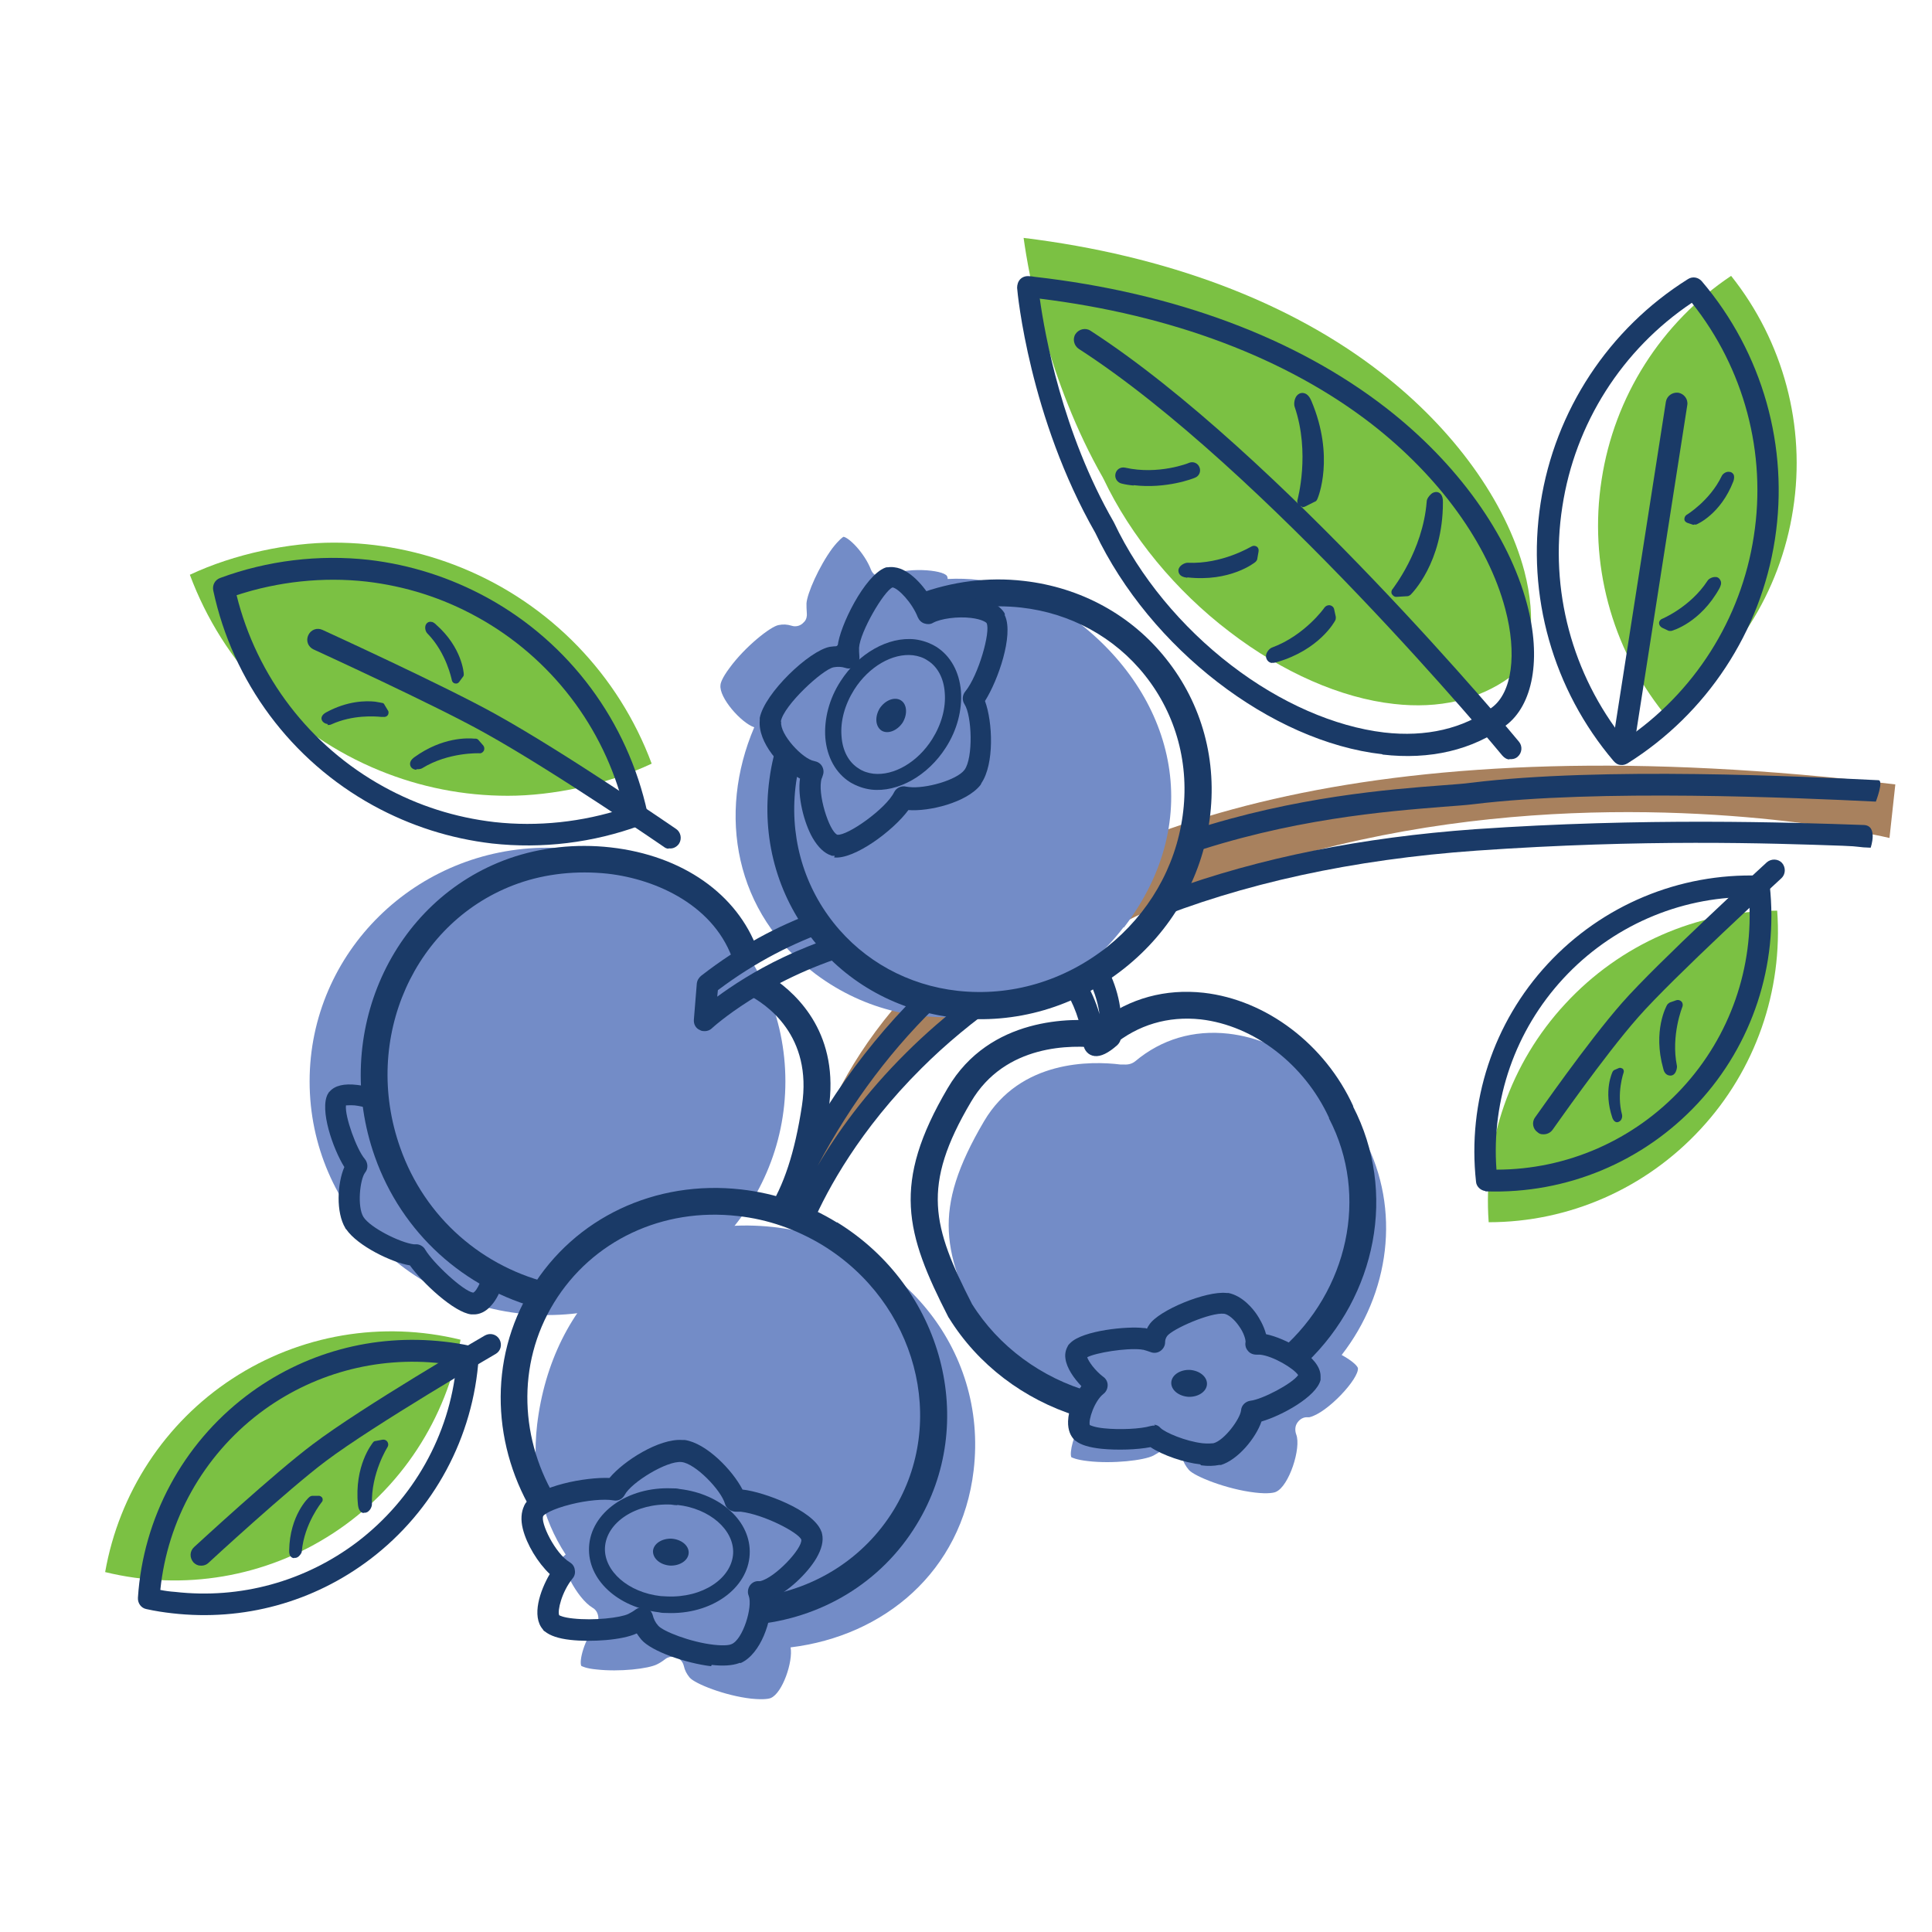
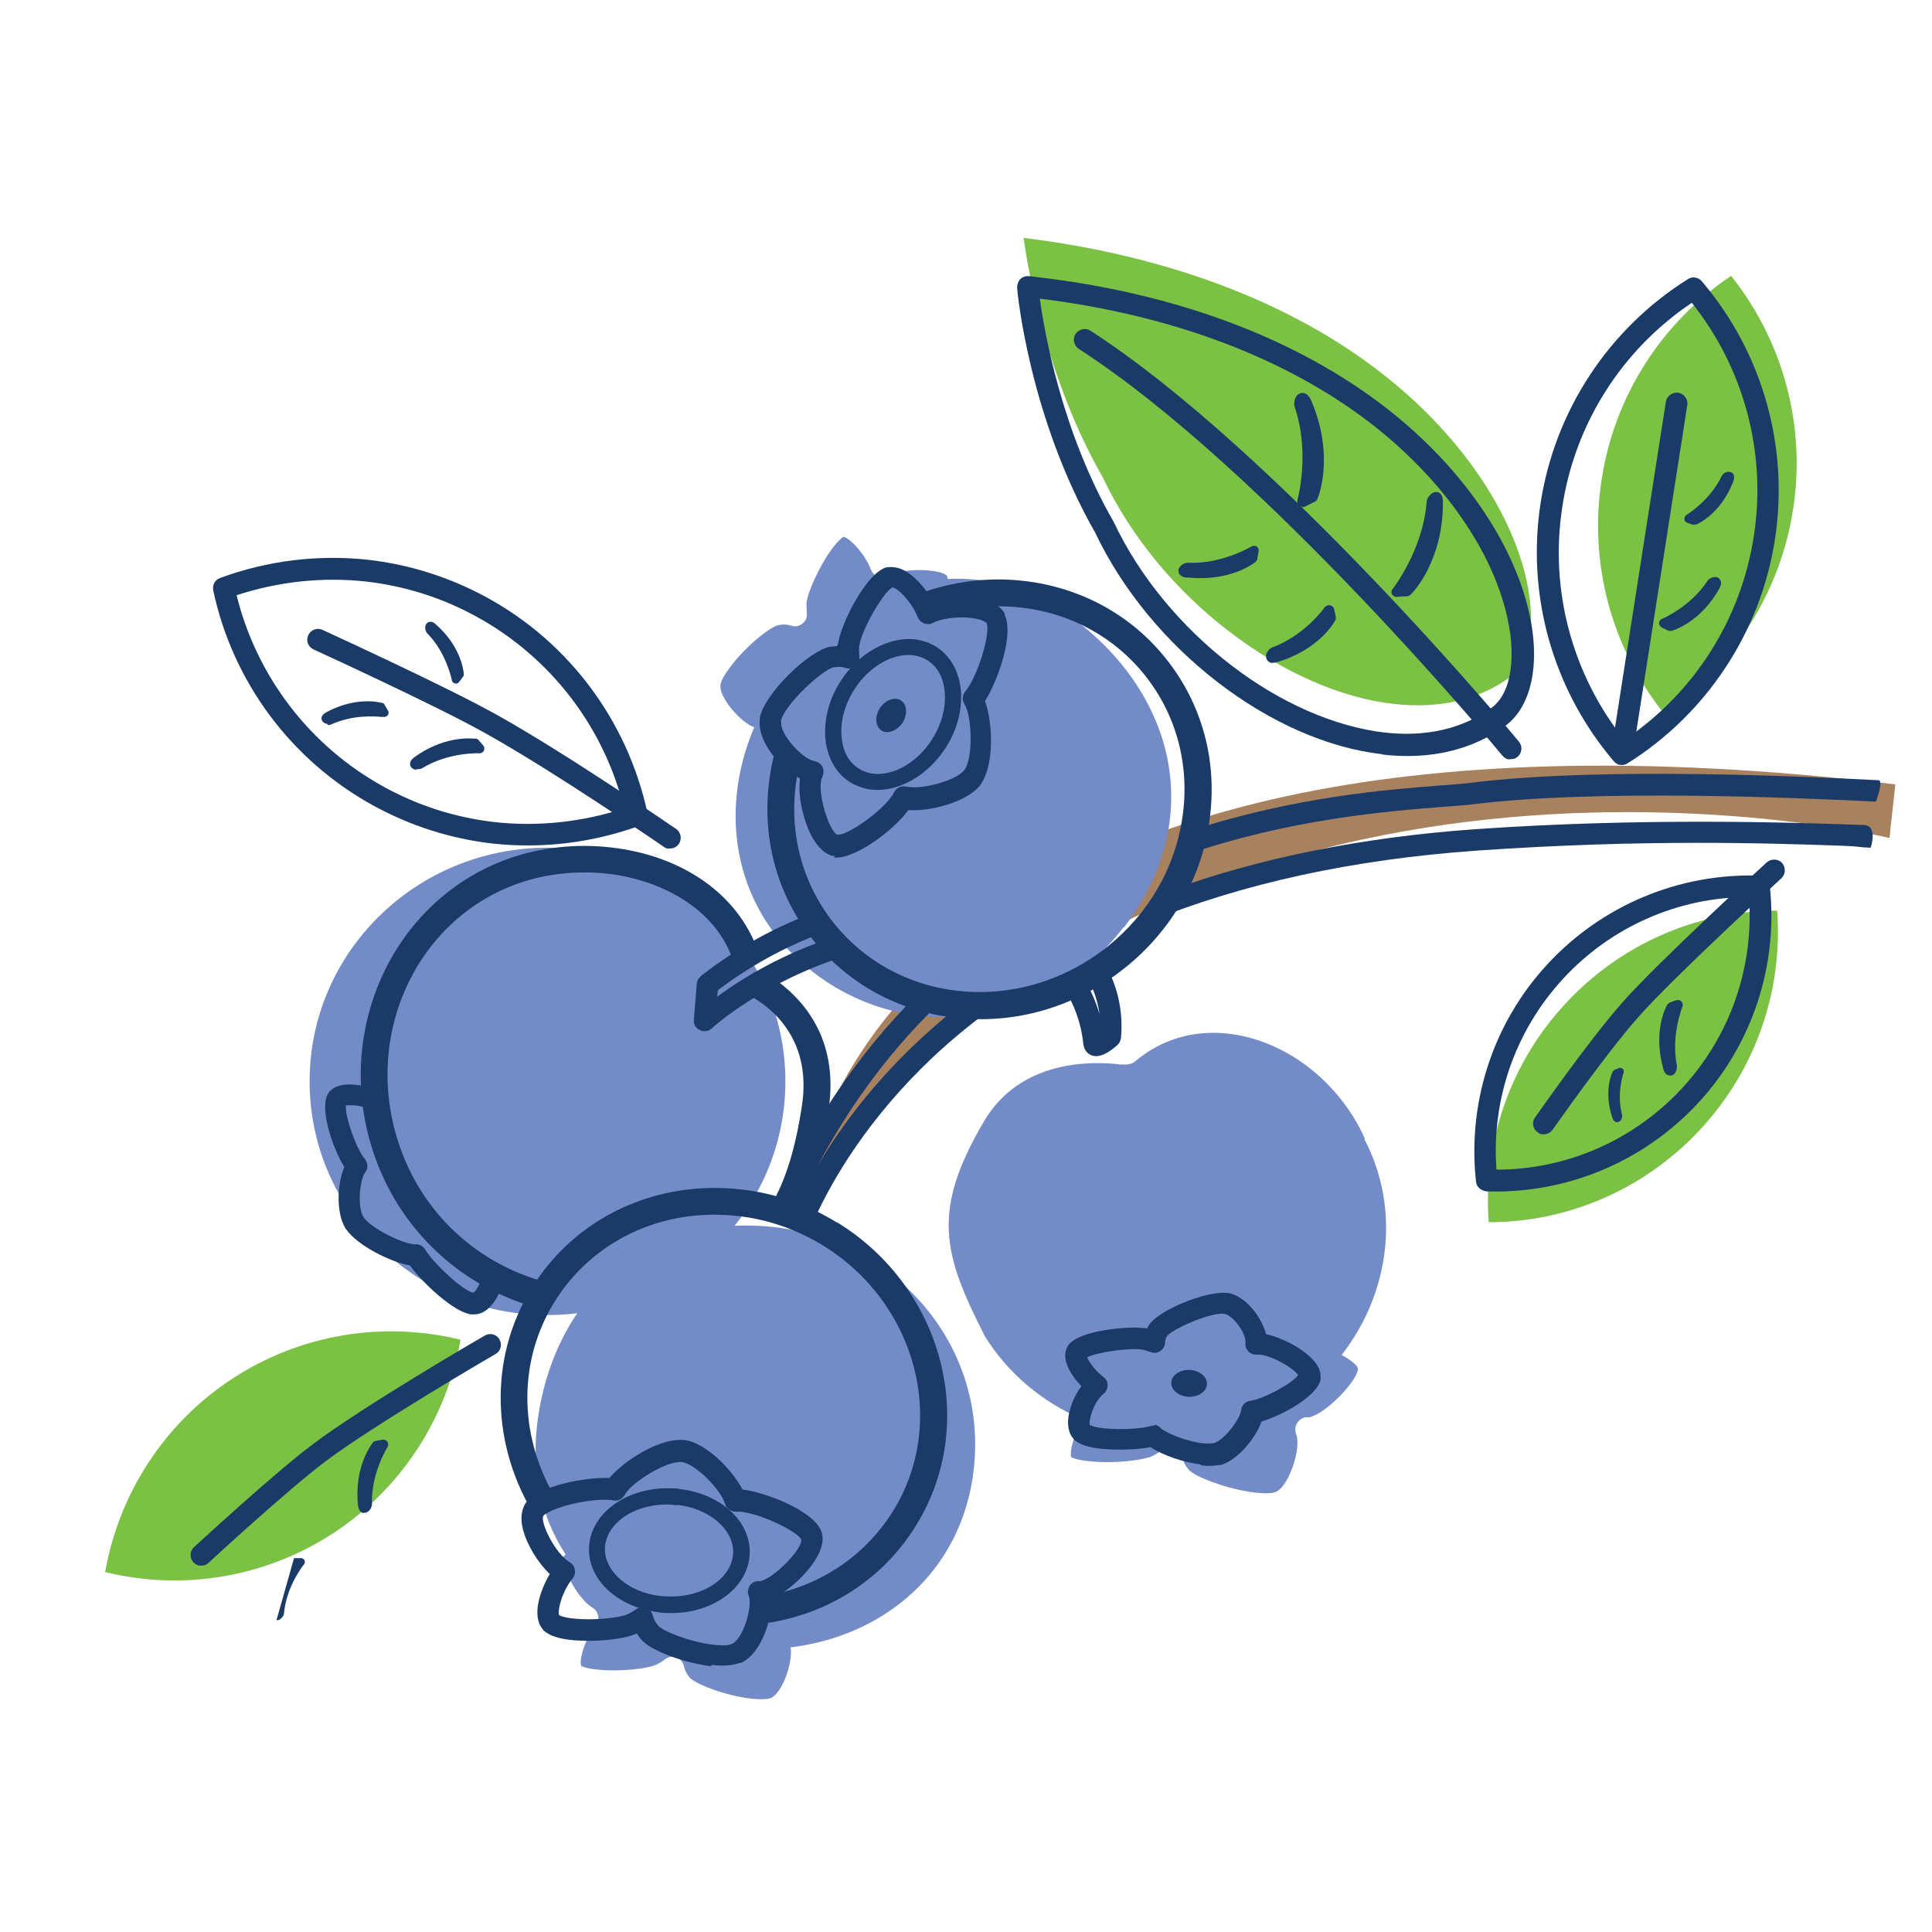
<svg xmlns="http://www.w3.org/2000/svg" viewBox="0 0 595.3 595.3">
  <defs>
    <style>      .cls-1 {        fill: #738cc7;      }      .cls-2 {        fill: #1a3a67;      }      .cls-3 {        fill: #a8815e;      }      .cls-4 {        fill: #7bc143;      }    </style>
  </defs>
  <g>
    <g id="Layer_1">
      <path class="cls-1" d="M168.7,405.2c40.5,0,73.3-32.2,73.3-72s-32.8-72-73.3-72-73.3,32.2-73.3,72,32.8,72,73.3,72" />
      <path class="cls-4" d="M547.6,280.6c-24.8,0-48.4,10.4-65.3,28.7-16.9,18.2-25.4,42.6-23.6,67.3,24.8,0,48.4-10.4,65.3-28.7,16.9-18.2,25.4-42.6,23.6-67.3" />
      <path class="cls-4" d="M315.4,73.3c1.6,11.6,7.5,44.3,24.5,74,0,0,0,.2.1.2,8.4,17.7,22.2,34.5,38.9,47.2,16.3,12.5,34.3,20.4,50.6,22.2,13.9,1.6,26.2-1.3,35.7-8.2,6.7-4.9,8.4-17.7,4.5-32.7-5.7-21.5-21.8-43.8-44.1-61.1-28.1-21.9-66.2-36.2-110.2-41.6" />
      <path class="cls-4" d="M141.9,412.8c-24.1-5.9-49.5-1.6-70.3,12-20.8,13.6-34.9,35.2-39.2,59.6,24.1,5.9,49.5,1.6,70.3-12,20.8-13.6,34.9-35.2,39.2-59.6" />
-       <path class="cls-4" d="M58.5,177.1c10.2,27.4,31.3,49.2,58.4,60.3,12.7,5.2,26,7.8,39.6,7.8s30.5-3.4,44.3-9.9c-10.2-27.4-31.3-49.2-58.4-60.3-12.7-5.2-26-7.8-39.6-7.8s-30.5,3.4-44.3,9.9" />
      <path class="cls-3" d="M247.5,367.9s17.1-164.5,336.5-126.2l-1.8,16.5s-216.7-52-334.6,109.7" />
      <path class="cls-4" d="M533.4,85c-21.5,14.4-36,37.2-39.9,62.8-4,25.6,3,51.7,19.1,71.9,21.5-14.4,36-37.2,39.9-62.8,4-25.6-3-51.7-19.1-71.9" />
      <path class="cls-1" d="M420.5,350.9c0,0,0-.1,0-.2-8-17.6-24.5-30.2-42-32.2-10.7-1.2-20.6,1.7-28.7,8.5-1,.8-2.2,1.1-3.5,1h-1.1c-8.9-1.1-30.8-1.5-42,17.5-16.3,27.7-12.7,40.8.3,66.3,7.1,11.4,17.7,20.3,30.2,25.6-3,4.6-4.2,10.2-3.6,11.6.2.1,1.5.8,5.1,1.2,7.6.9,17.3-.2,20.2-1.7.9-.5,1.8-1,2.7-1.7.8-.6,1.8-.9,2.8-.8.3,0,.6.1.9.2,1.2.5,2.2,1.5,2.5,2.8.3,1.5,1,2.7,2,3.9,1.7,2,11.7,6,20.4,7,4.2.5,6,0,6.4-.2,0,0,0,0,0,0,0,0,0,0,0,0,4.1-1.7,7.9-13.6,6.3-17.7-.4-1.1-.4-2.4.2-3.4.6-1,1.6-1.8,2.8-1.9.2,0,.5,0,.7,0,.1,0,.2,0,.3,0,5.5-1.2,15.5-12,15-15.2t0,0c-.4-1-2.3-2.5-5-4,14.7-18.9,18.4-44.7,7-66.5" />
      <path class="cls-1" d="M240.1,378.3c-42.1-5.5-70.1,22.8-74.6,60.7-1.8,15.5,1.6,29,8.8,40-.4.3-.6.5-.7.6,0,0,0,0,0,0,0,0,0,0,0,0-1.1,2.1,4,12.8,9,15.8.9.5,1.5,1.4,1.7,2.5.2,1,0,2.1-.7,2.9-3.6,4.5-5.2,10.9-4.5,12.5.2.1,1.4.8,4.7,1.1,7.1.8,16-.2,18.7-1.6.8-.4,1.6-.9,2.5-1.6.8-.6,1.7-.8,2.6-.7.3,0,.6,0,.8.2,1.2.4,2,1.4,2.3,2.6.3,1.4.9,2.5,1.8,3.6,1.6,1.9,10.9,5.6,19,6.5,3.9.4,5.6,0,6-.2,0,0,0,0,0,0,0,0,0,0,0,0,3.6-1.5,6.9-11.2,6.1-15.6,28.8-3.5,52.7-23.3,56.4-54.5,4.5-37.9-23.3-70.1-60-74.8" />
      <path class="cls-1" d="M346.3,285.8c25.8-33.7,15.3-72.1-15.3-95-12.5-9.3-25.9-13.1-39-12.4,0-.4-.1-.7-.2-.9s0,0,0,0c0,0,0,0,0,0-1.2-2-13-2.9-18.2,0-.9.5-2,.6-3,.2-1-.4-1.8-1.1-2.2-2.1-2.1-5.4-6.9-10-8.5-10.2-.2.1-1.3.8-3.4,3.5-4.2,5.7-7.8,14-8,17,0,.9,0,1.9.1,3,.1.9-.1,1.9-.7,2.6-.2.2-.4.4-.6.6-.9.8-2.2,1.1-3.4.7-1.3-.4-2.6-.5-4-.2-2.4.4-10.3,6.6-15.1,13.2-2.4,3.2-2.8,4.8-2.8,5.3,0,0,0,0,0,0,0,0,0,0,0,0-.5,3.8,6.3,11.6,10.4,13-11.4,26.7-6.2,57.3,19,76.1,30.6,22.8,72.3,14.9,94.8-14.5" />
      <path class="cls-2" d="M257.9,376.7c-9.1-5.6-19-9-29.5-10.2-26.5-3-51.3,8.7-64.7,30.6-13.5,22-12,49.2,1.3,70.3l6.8-4.8c-11.6-18.5-12.8-42.1-1.1-61.2,11.7-19.1,33.4-29.4,56.7-26.7,9.2,1,18,4.1,26.1,9,28.8,17.7,38.6,54.3,21.8,81.7-9,14.6-23.8,24-40.6,26.5l-.7,4.5-2,4.2c20.9-1.8,39.5-12.9,50.4-30.8,19.2-31.3,8.2-73.1-24.5-93.2" />
-       <path class="cls-2" d="M53.1,497.1c-2.7-.3-5.3-.7-8-1.3-1.6-.3-2.7-1.8-2.6-3.5,1.6-24.6,13.8-47.3,33.4-62.2,17.5-13.3,39.1-19.2,61-16.7,2.7.3,5.3.7,8,1.3,1.6.3,2.7,1.8,2.6,3.5-1.6,24.6-13.8,47.3-33.4,62.2-17.5,13.3-39.1,19.2-61,16.7M49.4,489.9c1.5.3,3,.5,4.5.6,20.1,2.3,40.1-3.2,56.2-15.4,17.3-13.2,28.4-32.9,30.5-54.4-1.5-.3-3-.5-4.5-.6-20.1-2.3-40.1,3.2-56.2,15.4-17.3,13.2-28.3,32.9-30.5,54.4" />
      <path class="cls-2" d="M61.7,482.4c-.8,0-1.5-.4-2.1-1-1.2-1.4-1.2-3.4.2-4.7,1-.9,24.7-22.8,36.6-31.7,15.2-11.5,51.4-32.6,53-33.5,1.6-.9,3.6-.4,4.5,1.2.9,1.6.4,3.6-1.2,4.5-.4.2-37.4,21.8-52.3,33-11.6,8.7-35.8,31-36.1,31.3-.7.7-1.7,1-2.6.9" />
      <path class="cls-2" d="M151.6,259.9c-12.8-1.5-25.1-5.4-36.6-11.7-25.3-13.9-43.3-38.1-49.3-66.3-.3-1.6.5-3.2,2.1-3.8,14.6-5.4,30.4-7.3,45.8-5.6,12.8,1.5,25.1,5.4,36.6,11.7,25.3,13.9,43.2,38.1,49.3,66.3.3,1.6-.5,3.2-2.1,3.8-14.6,5.4-30.4,7.3-45.8,5.6M72.9,183.4c6.2,25.1,22.6,46.5,45.3,59,10.7,5.9,22.1,9.5,34.1,10.9,13.4,1.5,27.2,0,40-4.2-6.2-25.1-22.6-46.5-45.3-59-10.7-5.9-22.1-9.5-34.1-10.9-13.4-1.5-27.2,0-40,4.2" />
      <path class="cls-2" d="M206,261.5c-.5,0-1-.2-1.5-.6-.3-.2-33.6-23.1-55-35-15.5-8.7-52.5-25.6-52.9-25.8-1.7-.8-2.4-2.7-1.6-4.4.8-1.7,2.7-2.4,4.4-1.6,1.5.7,37.6,17.2,53.4,26,21.6,12,55.2,35.1,55.5,35.3,1.5,1,1.9,3.1.9,4.6-.7,1-1.9,1.6-3.1,1.4" />
      <path class="cls-2" d="M115.6,335.4c-1.9-.5-3.8-.9-5.5-1.1-4.1-.5-6.9.2-8.5,2-.1.1-.2.2-.3.3,0,0,0,0,0,0,0,0,0,0,0,0-.1.2-.2.4-.3.5-2.6,4.8,1.6,16.9,5.1,22.5-2.2,5.1-2.6,14,.3,18.8,0,.1.1.2.2.3,0,0,0,.1.1.1,0,0,0,0,0,0,3.5,5.1,14,10.2,19.6,11.1,3.9,5.4,13.6,14.5,18.9,15.1h0c0,0,.1,0,.2,0,0,0,.2,0,.3,0,0,0,.2,0,.2,0s.1,0,.2,0c1.4,0,3.5-.6,5.4-2.9,1.5-1.7,2.7-4.2,3.5-6.8-1.6-1.3-2.9-2.4-2.9-2.4l-2.9-2.4c-.4,3.3-2.2,7.3-3.4,7.8-3.1-.5-12.4-9.2-14.8-13.3-.5-.9-1.5-1.5-2.5-1.6-.2,0-.3,0-.5,0,0,0-.2,0-.5,0-4.2-.5-13.4-5.1-15.5-8.4,0,0,0,0,0,0,0,0,0,0,0,0-2-3.2-1.1-11.6.5-13.7,1-1.2.9-3-.1-4.2-2.5-2.9-6.2-13.1-5.8-16.5.5,0,1.4-.1,2.7,0,2.6.3,5.6,1.2,7.8,2.1l-1.6-7.6Z" />
-       <path class="cls-2" d="M417,340.9c-8.7-19.1-26.8-32.8-46.1-35-11.8-1.3-22.8,1.7-31.9,8.7-8.4-.9-34-1.5-47,20.7-17.3,29.4-13,44.7.2,70.5,0,0,.1.2.2.3,8.9,14.4,23.1,25.1,39.4,30.2.7-1.9,2.9-5.2,4.3-7.4-15.2-4.3-28.4-14-36.6-27.1-12.2-23.9-15.7-36.3-.3-62.3,10.5-17.9,31.1-17.6,39.5-16.6h1c1.3.3,2.4,0,3.3-.8,7.6-6.3,16.9-9.1,27-8,16.4,1.9,31.9,13.8,39.5,30.3,0,0,0,.1,0,.2,12.5,24,5.7,53.2-14.6,71.1l7.8,4.1c21.3-20.5,27.9-52.4,14.2-78.9" />
      <path class="cls-2" d="M369.8,451.2h0c-4.8-.5-11.6-2.8-15.3-5.3-4.1.8-10.2,1-15.2.5-3.7-.4-6.3-1.2-7.8-2.4,0,0-.2-.1-.3-.2,0,0,0,0,0,0,0,0,0,0,0,0,0,0-.2-.2-.2-.2-1-1-2-2.8-1.9-5.7.1-3.4,1.8-7.7,4.1-10.8-2.4-2.5-4.5-5.6-4.9-8.4-.3-1.9.3-3.2.8-4.1,0-.1.2-.2.3-.4,0,0,0,0,0,0,0,0,0,0,.1-.1,0,0,.2-.2.3-.3,3.9-3.9,17.7-5.2,22.5-4.6.4,0,.7,0,1.1.2.2-.4.4-.8.7-1.2,2.9-4.5,17.6-10.5,23.8-9.8h0c.1,0,.2,0,.3,0,0,0,0,0,0,0,0,0,.2,0,.3,0,4.4.9,7.6,4.9,8.8,6.7.6.9,2.1,3.3,2.8,6,5.9,1.2,16.8,6.9,16.8,12.9,0,0,0,.2,0,.3,0,0,0,.2,0,.3,0,0,0,.2,0,.3,0,.1,0,.2,0,.3-1.3,5.2-12,11-18.2,12.8-1.8,5.2-7.3,11.8-12.5,13.4,0,0,0,0-.1,0,0,0-.1,0-.2,0,0,0-.2,0-.3,0,0,0,0,0,0,0-1.5.3-3.4.4-5.5.1M355.6,439c.8,0,1.5.4,2,1,1.4,1.4,7.7,4.1,12.9,4.7,1.9.2,2.9,0,3.4,0,0,0,0,0,0,0,0,0,0,0,0,0,3.4-.9,8.2-7.5,8.5-10.1.1-1.6,1.4-2.8,2.9-3,3.6-.4,12.8-5.2,14.7-7.9-1.3-2-7.7-5.9-11.8-6.3-.2,0-.3,0-.4,0,0,0-.2,0-.2,0-.2,0-.3,0-.5,0-1,0-2-.4-2.6-1.2-.7-.8-.9-1.8-.7-2.8,0-.5-.4-2.6-2.1-4.9-1.4-2-3.2-3.5-4.5-3.7,0,0,0,0,0,0h0c-4.2-.5-16,4.7-17.6,6.9-.4.6-.6,1.2-.6,1.9,0,1.1-.6,2.1-1.5,2.7-.9.6-2,.7-3,.3-.8-.3-1.5-.5-2.2-.7-.1,0-.4,0-.7-.1-4.7-.5-13.9,1-16.6,2.4.4,1.3,2.4,4.1,4.9,6,.9.6,1.4,1.6,1.4,2.6,0,1.1-.5,2.1-1.3,2.7-2.8,2.2-4.7,8.1-4.2,9.6.3.1,1.4.7,4.4,1,4.8.5,11.3.2,14.3-.7.4-.1.9-.2,1.4-.1" />
      <path class="cls-2" d="M255.3,341.9c3.5-22.9-9.2-35.2-17.2-40.6l-8.8,4.5c.3.2.6.4.8.5,6.2,3.1,20.3,12.8,17,34.4-2.2,14.5-5.6,24.7-10.6,32.4l8.9,1.2c4.5-8.1,7.8-18.5,9.9-32.3M226.1,296.7l7.3-4.1c-6.2-17-23-29-45.3-31.5-10.7-1.2-21.5,0-31.2,3.4-36.2,12.8-54.8,54.1-41.4,91.9,8.3,23.5,27.5,40.8,51.2,46.9l4.1-7.6c-22-4.9-39.9-20.5-47.5-42.1-11.9-33.6,4.4-70.1,36.4-81.4,8.5-3,18-4,27.5-3,15.2,1.7,33.4,10,38.9,27.4" />
      <path class="cls-2" d="M425.9,232.4h0c-34.3-3.9-71.5-32.6-88.4-68.2-20.3-35.5-24-73.9-24.1-75.5,0-1,.3-2,1-2.7.7-.7,1.7-1,2.7-.9.6,0,1.1.1,1.7.2,43.2,4.9,80.6,18.9,108.3,40.4,21.9,17,37.7,39,43.4,60.4,4.5,16.8,1.9,31.2-6.6,37.5-10.2,7.5-23.3,10.6-37.9,8.9M320.4,92.1c1.5,10.8,6.9,41.2,22.8,68.8,0,0,0,.1.1.2,7.8,16.5,20.7,32.1,36.1,43.9,15.1,11.6,31.9,18.9,47.1,20.7,12.9,1.5,24.4-1.2,33.2-7.7,6.2-4.6,7.8-16.5,4.1-30.4-5.3-20-20.3-40.7-41.1-56.9-26.2-20.3-61.6-33.7-102.5-38.7" />
      <path class="cls-2" d="M365.9,178h-.2c-2.5-.3-2.6-1.7-2.6-2.3.1-1.4,1.9-2.3,2.8-2.3,10.7.5,19.6-5,19.7-5,.5-.3,1.1-.3,1.6,0,.5.3.7.9.6,1.5l-.4,2.3c0,.3-.3.7-.5.9-.3.3-7.9,6.3-21.1,4.8" />
      <path class="cls-2" d="M392,204.3h0c-1-.1-1.7-.8-1.9-1.8-.2-1.3,1-2.7,1.9-3,10-3.7,16.1-12.2,16.1-12.3.4-.5,1-.8,1.7-.7.6.1,1.2.6,1.3,1.3l.5,2.3c0,.4,0,.8-.2,1.1-.2.4-4.9,9-17.9,12.8-.7.2-1.2.3-1.7.2" />
      <path class="cls-2" d="M401.2,156.1c-.3,0-.6-.2-.9-.4-.5-.4-.7-1.1-.5-1.7,0-.1,4-14.4-.9-28.7-.3-1,0-2.6.7-3.4.5-.6,1.2-.9,2-.8,1.5.2,2.2,1.8,2.5,2.5,7.2,17.1,2.1,29.6,1.8,30.2-.2.4-.4.7-.8.8l-3,1.5c-.3.1-.6.2-.9.2" />
      <path class="cls-2" d="M430.1,183.9c-.5,0-.9-.4-1.2-.8-.3-.5-.2-1.2.2-1.6,0-.1,9.3-11.7,10.5-26.9,0-.9.8-1.9,1.4-2.4.7-.6,1.3-.6,1.7-.6.9.1,2,.8,1.9,3.3,0,18.5-9.6,28-10,28.4-.3.2-.6.4-.9.4l-3.3.2c0,0-.2,0-.3,0" />
      <path class="cls-2" d="M327.8,304.4c2.9,4.6,5.3,10.4,6,17.3.2,2,1.6,3.5,3.5,3.7,1.9.2,4.2-.9,7-3.4.6-.6,1-1.3,1.1-2.2.8-8.9-1.4-16.4-4.7-22.4-1.5,1.2-2.5,2.1-2.5,2.1l-3.2,1.5c1.8,3.4,3.2,7.2,3.8,11.5-1.2-4.1-2.9-7.8-4.9-11l-6.1,2.9Z" />
      <path class="cls-2" d="M251.4,281c-11.6,4.2-23.6,10.5-35.4,19.7-.7.6-1.2,1.4-1.3,2.4l-.9,11.1c-.1,1.4.6,2.7,1.9,3.2.3.2.7.3,1.1.3.9.1,1.9-.2,2.6-.9.2-.2,16.2-14.8,42.9-22.8l-4.7-5.5c-6.1,2-11.5,4.2-16.1,6.4-9.1,4.3-16,8.9-20.5,12.2l.2-2c11.7-8.8,23.5-14.7,34.8-18.6l-4.6-5.5Z" />
      <path class="cls-2" d="M574.2,254.2c-23-.8-67.7-2.3-119.7,1.3-34.8,2.5-66.4,8.8-94.3,19l-1.2,3.1s-3.1,3.5-5.8,6.7c29.5-12.1,63.7-19.5,101.8-22.2,51.7-3.6,89.9-2.3,112.8-1.5,5.7.2,4.6.5,8.6.6,0,0,2.4-6.9-2.2-7M578.7,240.4h0c-22.3-1.1-85.2-4.2-125.5.8-2.2.3-5.2.5-9.1.8-15.6,1.2-44.9,3.4-77.1,13.9l-.4,2.6-2.1,5.2c32.9-11.4,62.8-13.7,80.1-15.1,3.9-.3,7-.5,9.4-.8,38.3-4.7,99.5-2,124-.8,0,0,2.5-6.5.8-6.6M308.9,308.2l-10.8-.3c-6.7,5.2-13.1,10.7-18.9,16.5-12.6,12.5-21.4,24.8-27.3,34.9,10.5-19.8,23.5-37,38.9-51.5h-3.3c0,0-4.8-1.4-4.8-1.4-18.6,18.5-33.5,40.8-44.8,66.8l7.6,1,4.9,2.7c4.6-10.5,14.5-28.8,33.5-47.7,7.6-7.6,16-14.5,25.1-20.9" />
      <path class="cls-2" d="M219.1,513.4c-7.6-.9-18.3-4.5-21.5-8.2-.5-.6-1-1.3-1.4-1.9-4.5,2.1-14,2.7-20.4,2-3.7-.4-6.3-1.3-7.9-2.6,0,0-.2-.1-.3-.2,0,0,0,0,0,0,0,0,0,0-.1-.1,0,0-.2-.2-.2-.3-3.6-4.1-.9-12,2.1-17.1-3.7-3.5-7.1-9.1-8.3-13.9-.7-2.8-.5-5.2.4-7.1,0-.1,0-.2.2-.3,0,0,0,0,0-.1,0,0,0-.1.1-.2,0,0,.1-.2.2-.3,3.9-5.3,18.4-8,25.8-7.7,4.4-5.3,15.3-12.2,22.4-11.7.1,0,.2,0,.4,0,0,0,.1,0,.2,0,0,0,.1,0,.2,0,6.7,1,14.7,9.3,17.8,15.3,0,0,.1,0,.2,0,6.2.7,21.4,6.2,24,12.7,0,.1.1.3.2.4,0,0,0,0,0,0,0,0,0,0,0,0,0,.2,0,.3.1.5.5,2.2-.1,4.7-1.8,7.6-2.8,4.7-8.8,10.4-13.9,12.5.3,6.7-3.2,16.9-9.3,19.7,0,0,0,0-.1,0,0,0-.1,0-.2,0,0,0,0,0-.1,0-.1,0-.2,0-.3.1-2,.7-4.8.9-8.3.5M198.2,495.1c.3,0,.5,0,.8.2,1,.4,1.8,1.3,2.1,2.3.3,1.2.8,2.3,1.7,3.3,1.4,1.7,9.9,5.1,17.2,5.9,3.6.4,5,0,5.4-.2,0,0,0,0,0,0,0,0,0,0,0,0,3.5-1.4,6.6-11.5,5.3-14.9-.4-.9-.3-2,.2-2.9.5-.9,1.4-1.5,2.4-1.6.2,0,.4,0,.6,0,0,0,.2,0,.3,0,4.6-1,13.1-10.1,12.7-12.8t0,0c-.9-2.2-11.4-7.7-18.6-8.6-.7,0-1.2,0-1.5,0-1.5,0-3-.9-3.4-2.4-1.2-4.3-9.2-12.5-13.4-12.9h0c-4.5-.5-15.5,6.3-17.5,10.1-.7,1.3-2,2-3.5,1.7-2.9-.5-8.2,0-13,1.2-6,1.5-8.3,3.1-8.6,3.6,0,0,0,0,0,0,0,0,0,0,0,0-1,1.9,3.6,11.6,8.2,14.3.8.5,1.4,1.3,1.5,2.3.2.9,0,1.9-.7,2.7-3.3,4.1-4.7,9.9-4.1,11.3.2.1,1.3.7,4.3,1,6.4.7,14.5-.2,17-1.4.8-.4,1.5-.8,2.3-1.4.7-.5,1.5-.7,2.4-.6" />
      <path class="cls-2" d="M203.1,496.8h0c-12.8-1.5-22.1-10.1-21.6-20.1.5-10.6,11.9-18.7,25.6-18.1.8,0,1.5,0,2.3.2,12.8,1.5,22.1,10.1,21.6,20.1-.5,10.6-11.9,18.7-25.6,18.1-.8,0-1.5,0-2.3-.2M208.7,463.8c-.6,0-1.3-.1-1.9-.2-10.9-.5-20,5.5-20.4,13.3-.3,7.2,7.2,13.8,17.2,14.9.6,0,1.3.1,1.9.1,10.9.5,20-5.5,20.4-13.3.3-7.2-7.2-13.8-17.2-14.9" />
-       <path class="cls-2" d="M206.5,482.4c3,.1,5.6-1.6,5.7-3.9.1-2.3-2.3-4.2-5.3-4.4-3-.1-5.6,1.6-5.7,3.9,0,2.3,2.3,4.2,5.3,4.4" />
      <path class="cls-2" d="M372.7,252.6c2.5-18.1-2.3-35.7-13.4-49.6-10.7-13.5-26.3-22-43.8-24-11.1-1.3-22.2.2-32.5,4l3.8,4.8s11.5-.9,14-.6c4.5-.5,9.2-.5,13.8,0,15.3,1.7,28.9,9.2,38.2,20.9,9.7,12.2,13.8,27.6,11.6,43.3-2.2,15.9-10.5,30.2-23.3,40.4-13.3,10.5-29.6,15.3-46,13.5-15.3-1.7-28.9-9.2-38.2-20.9-9.7-12.2-13.8-27.6-11.6-43.3.3-2.2.8-4.4,1.3-6.6l-3.7-2.7-2.6-5.1c-1.5,4.3-2.6,8.7-3.2,13.3-2.5,18.1,2.3,35.7,13.4,49.6,10.7,13.5,26.3,22,43.8,24,18.6,2.1,37.1-3.3,52.1-15.2,14.5-11.5,23.9-27.8,26.3-45.8M264.6,193.2c-.4.3-.8.6-1.2.9-4,3.2-7.5,6.7-10.7,10.5l9.3-4.3,2.6-7Z" />
      <path class="cls-2" d="M257.2,263.7c0,0-.2,0-.2,0-.1,0-.3,0-.4,0,0,0,0,0,0,0,0,0,0,0,0,0-.2,0-.3,0-.5-.1-2.1-.7-4-2.5-5.7-5.4-2.7-4.7-4.7-12.8-3.9-18.3-6-3.1-13-11.2-12.4-17.9,0,0,0-.2,0-.3,0,0,0,0,0-.1h0c0-.2,0-.3,0-.4,1.5-7.6,15.2-20.7,21.6-21.9.8-.1,1.6-.2,2.4-.2.6-6.1,8.3-21.8,14.7-24.2.1,0,.3-.1.4-.1,0,0,0,0,0,0,0,0,0,0,0,0,.1,0,.3,0,.4,0,.6-.1,1.3-.1,2,0,4.6.5,9.2,5.8,11.8,10.4,3.6-1.1,8.2-1.5,12.4-1,4.8.5,8.2,2.2,9.7,4.7,0,0,0,.1.1.2,0,0,0,.1,0,.2,0,0,0,.1,0,.2,0,.1,0,.2.1.3,2.6,6-2.1,19.7-6.2,26.2,2.4,6.5,2.9,19.4-1.1,25.3,0,0,0,.1-.1.2,0,0,0,0,0,.1,0,0,0,0-.1.1,0,0,0,.1-.1.2-4.3,5.4-15.8,8.2-22.2,7.7-4.7,6.4-16.7,15.3-22.9,14.6M240.7,222.4h0c-.5,3.8,6.6,11.5,10.2,12.1,1,.2,1.9.7,2.4,1.6.5.9.6,1.9.2,2.9,0,.2-.2.4-.2.6,0,0,0,.2-.1.2-1.5,4.5,2.3,16.4,4.8,17.4,3.1.4,15-8,17.5-13.1.7-1.4,2.3-2.1,3.8-1.7.2,0,.5.1.8.1,5,.6,14.7-2.1,17.1-5.3,0,0,0,0,0,0,0,0,0,0,0,0,2.7-3.7,2.3-16.6,0-20.2-.8-1.2-.7-2.8.2-3.9,4.1-5,7.9-18.5,6.6-21.1,0,0,0,0,0,0,0,0,0,0,0,0-.1-.2-1.4-1.2-4.8-1.6-4.1-.5-9.3.2-11.7,1.5-.8.5-1.8.5-2.7.2-.9-.3-1.6-1-2-1.9-1.8-4.6-6.1-9-7.8-9.2-2.7,1.2-10,13.7-10.3,18.6,0,.8,0,1.7.1,2.7.1,1.1-.3,2.2-1.2,2.9-.9.7-2,1-3.1.6-1.2-.4-2.4-.4-3.6-.2-3.4.6-15.5,11.8-16.3,16.7,0,0,0,0,0,0" />
      <path class="cls-2" d="M268.5,243.3h0c-2.4-.3-4.6-1.1-6.6-2.3-4.4-2.8-7.1-7.7-7.6-13.7-.4-5.8,1.2-12,4.7-17.4,5.5-8.6,14.7-13.8,22.9-12.9,2.4.3,4.6,1.1,6.6,2.3,4.4,2.8,7.1,7.7,7.6,13.7.4,5.8-1.2,12-4.7,17.4-5.5,8.6-14.7,13.8-22.9,12.9M281.3,201.9c-6.3-.7-13.6,3.5-18.1,10.6-2.9,4.6-4.3,9.7-3.9,14.4.3,4.4,2.2,8,5.3,9.9,1.3.9,2.9,1.4,4.5,1.6,6.3.7,13.6-3.5,18.1-10.6,2.9-4.6,4.3-9.7,3.9-14.4-.3-4.4-2.2-8-5.3-9.9-1.3-.9-2.9-1.4-4.5-1.6" />
      <path class="cls-2" d="M271.1,218.2c-1.6,2.6-1.4,5.6.5,6.9,1.9,1.2,4.8.1,6.5-2.4,1.6-2.6,1.4-5.7-.5-6.9-1.9-1.2-4.8-.1-6.5,2.4" />
      <path class="cls-2" d="M366.2,430.4c3,.1,5.6-1.6,5.7-3.9.1-2.3-2.3-4.2-5.3-4.4-3-.1-5.6,1.6-5.7,3.9-.1,2.3,2.3,4.2,5.3,4.4" />
-       <path class="cls-2" d="M349.3,149.6c-1.2-.1-2.5-.3-3.7-.6-1.3-.3-2.2-1.6-1.9-3s1.6-2.2,3-1.9c10.2,2.3,19.6-1.4,19.7-1.5,1.3-.5,2.7.1,3.2,1.4.5,1.3-.1,2.7-1.4,3.2-.4.2-8.8,3.5-18.9,2.3" />
      <path class="cls-2" d="M457.7,367c-1.5-.2-2.8-1.4-2.9-2.9-2.7-24.5,5.3-49,22.1-67.1,16.8-18.1,40.5-28,65.2-27.2,1.6,0,3,1.3,3.2,3,2.7,24.5-5.3,49-22.1,67.1-16.8,18.1-40.5,28-65.2,27.2,0,0-.2,0-.3,0M538.9,276.4c-21.7,0-42.4,9.1-57.2,25.1-14.8,16-22.2,37.3-20.6,58.9,21.7,0,42.4-9.1,57.2-25.1,14.8-16,22.2-37.3,20.6-58.9" />
      <path class="cls-2" d="M475.3,349.5c-.5,0-1.1-.2-1.5-.6-1.5-1-1.9-3.1-.8-4.6.7-.9,16-23,26.8-35.3,10.8-12.3,43.3-42.1,44.6-43.3,1.4-1.2,3.5-1.1,4.7.2,1.2,1.4,1.1,3.5-.2,4.7-.3.3-33.6,30.8-44.1,42.8-10.6,12-26.2,34.5-26.4,34.7-.7,1-1.9,1.5-3.1,1.4" />
      <path class="cls-2" d="M499.4,235.7c-.8,0-1.6-.5-2.2-1.2-18.7-22-26.9-51-22.5-79.5,4.4-28.5,21-53.7,45.4-69,1.4-.9,3.2-.6,4.3.7,18.7,22,26.9,51,22.5,79.5-4.4,28.5-21,53.7-45.4,69-.7.4-1.4.6-2.1.5M521.3,93.3c-21.5,14.4-36,37.2-39.9,62.8-4,25.6,3,51.7,19.1,71.9,21.5-14.4,36-37.2,39.9-62.8,4-25.6-3-51.7-19.1-71.9" />
      <path class="cls-2" d="M500.2,230.1s0,0-.1,0c-1.8-.3-3-2-2.8-3.8l16-102.5c.3-1.8,2-3,3.8-2.8,1.8.3,3.1,2,2.8,3.8l-16,102.5c-.3,1.8-1.9,3-3.7,2.8" />
      <path class="cls-2" d="M465.1,234c-.8,0-1.6-.5-2.2-1.2-.7-.9-73.3-88.4-130.5-125.3-1.5-1-2-3.1-1-4.6,1-1.5,3.1-2,4.6-1,58,37.5,131.3,125.7,132,126.6,1.2,1.4,1,3.5-.4,4.7-.7.6-1.6.8-2.5.7" />
      <path class="cls-2" d="M521.9,161.7c0,0-.2,0-.2,0l-1.8-.6c-.5-.2-.9-.6-.9-1.1,0-.5.2-1,.6-1.3,0,0,7.2-4.3,10.9-12,.3-.7,1.4-1.5,2.4-1.3.5,0,.9.3,1.2.7.4.7.2,1.6,0,2.2-3.9,10.1-11.1,13.2-11.4,13.3-.2,0-.4.1-.7,0" />
      <path class="cls-2" d="M514.5,194.4c-.2,0-.3,0-.5-.1l-1.9-.9c-.5-.3-.9-.8-.9-1.4,0-.6.4-1.1.9-1.3,0,0,8.7-3.6,14-11.7.4-.7,1.6-1.3,2.6-1.2.6,0,1.1.4,1.4,1,.5.9,0,1.9-.3,2.5-5.9,10.6-14.4,13-14.8,13.1-.2,0-.4,0-.6,0" />
-       <path class="cls-2" d="M90.6,480.1c-.5,0-1.6-.4-1.5-2.4.2-10.8,5.9-16.2,6.2-16.4.2-.2.5-.3.8-.4h1.9c.5-.1,1,.2,1.3.6.2.5.2,1-.2,1.4,0,0-5.3,6.5-6.1,15,0,.7-.6,1.3-1,1.7-.5.4-1,.5-1.3.4" />
+       <path class="cls-2" d="M90.6,480.1h1.9c.5-.1,1,.2,1.3.6.2.5.2,1-.2,1.4,0,0-5.3,6.5-6.1,15,0,.7-.6,1.3-1,1.7-.5.4-1,.5-1.3.4" />
      <path class="cls-2" d="M112.1,466.2c-.7,0-1.6-.6-1.8-2.5-1.2-12.1,4.4-18.9,4.6-19.2.2-.3.5-.5.9-.5l2.1-.4c.6-.1,1.2.2,1.5.7.3.5.3,1.1,0,1.6,0,0-5.1,8-4.8,17.6,0,.8-.5,1.7-1,2.1-.4.4-1,.6-1.5.5" />
      <path class="cls-2" d="M101,223.1c-1-.1-1.7-.7-1.9-1.4-.2-.8.3-1.6,1.4-2.2,6.6-3.6,12.3-3.6,15.1-3.3,1.3.2,2.1.4,2.2.4.3,0,.6.3.7.6l.9,1.5c.2.3.4.6.3,1,0,.7-.7,1.3-1.5,1.2,0,0,0,0,0,0,0,0-.3,0-.7,0-2-.2-8.8-.7-15.4,2.3-.4.2-.9.2-1.2.2" />
      <path class="cls-2" d="M128.3,237.2c-1-.1-1.7-.6-1.9-1.4-.2-.9.2-1.7,1.3-2.5,8.6-6.2,16.4-5.9,18.5-5.7.3,0,.4,0,.4,0,.3,0,.7.2.9.5l1.4,1.6c.4.5.4,1.1.2,1.6-.3.5-.8.9-1.4.8,0,0-9.5-.4-17.6,4.6-.7.4-1.5.3-1.8.3" />
      <path class="cls-2" d="M514.4,331.4c-1.4-.2-1.8-1.6-1.9-2.1-3.3-11.7,1-19.4,1.2-19.7.2-.3.5-.5.8-.7l2-.7c.6-.2,1.2,0,1.6.4.4.4.5,1.1.3,1.6,0,0-3.6,8.8-1.7,18.2.1.7-.2,1.8-.7,2.4-.4.5-1,.7-1.6.6" />
      <path class="cls-2" d="M498.2,345.8c-.9-.1-1.3-1.1-1.4-1.4-2.8-8.3,0-14,.1-14.2.1-.2.3-.4.5-.5l1.4-.6c.4-.2.8,0,1.2.2.3.3.4.7.3,1.1,0,0-2.3,6.4-.5,13.1.1.5,0,1.3-.5,1.8-.3.3-.7.5-1.2.5" />
      <path class="cls-2" d="M140.4,210.6c0,0-.1,0-.2,0-.5-.1-.9-.5-1-1.1,0,0-1.6-8.3-7.5-14.3-.6-.6-.9-1.8-.5-2.7.3-.6.9-1,1.6-.9.5,0,1,.3,1.5.8,8.1,7.1,8.6,15,8.6,15.3,0,.3,0,.6-.3.9l-1.1,1.5c-.3.4-.7.6-1.2.5" />
    </g>
  </g>
</svg>